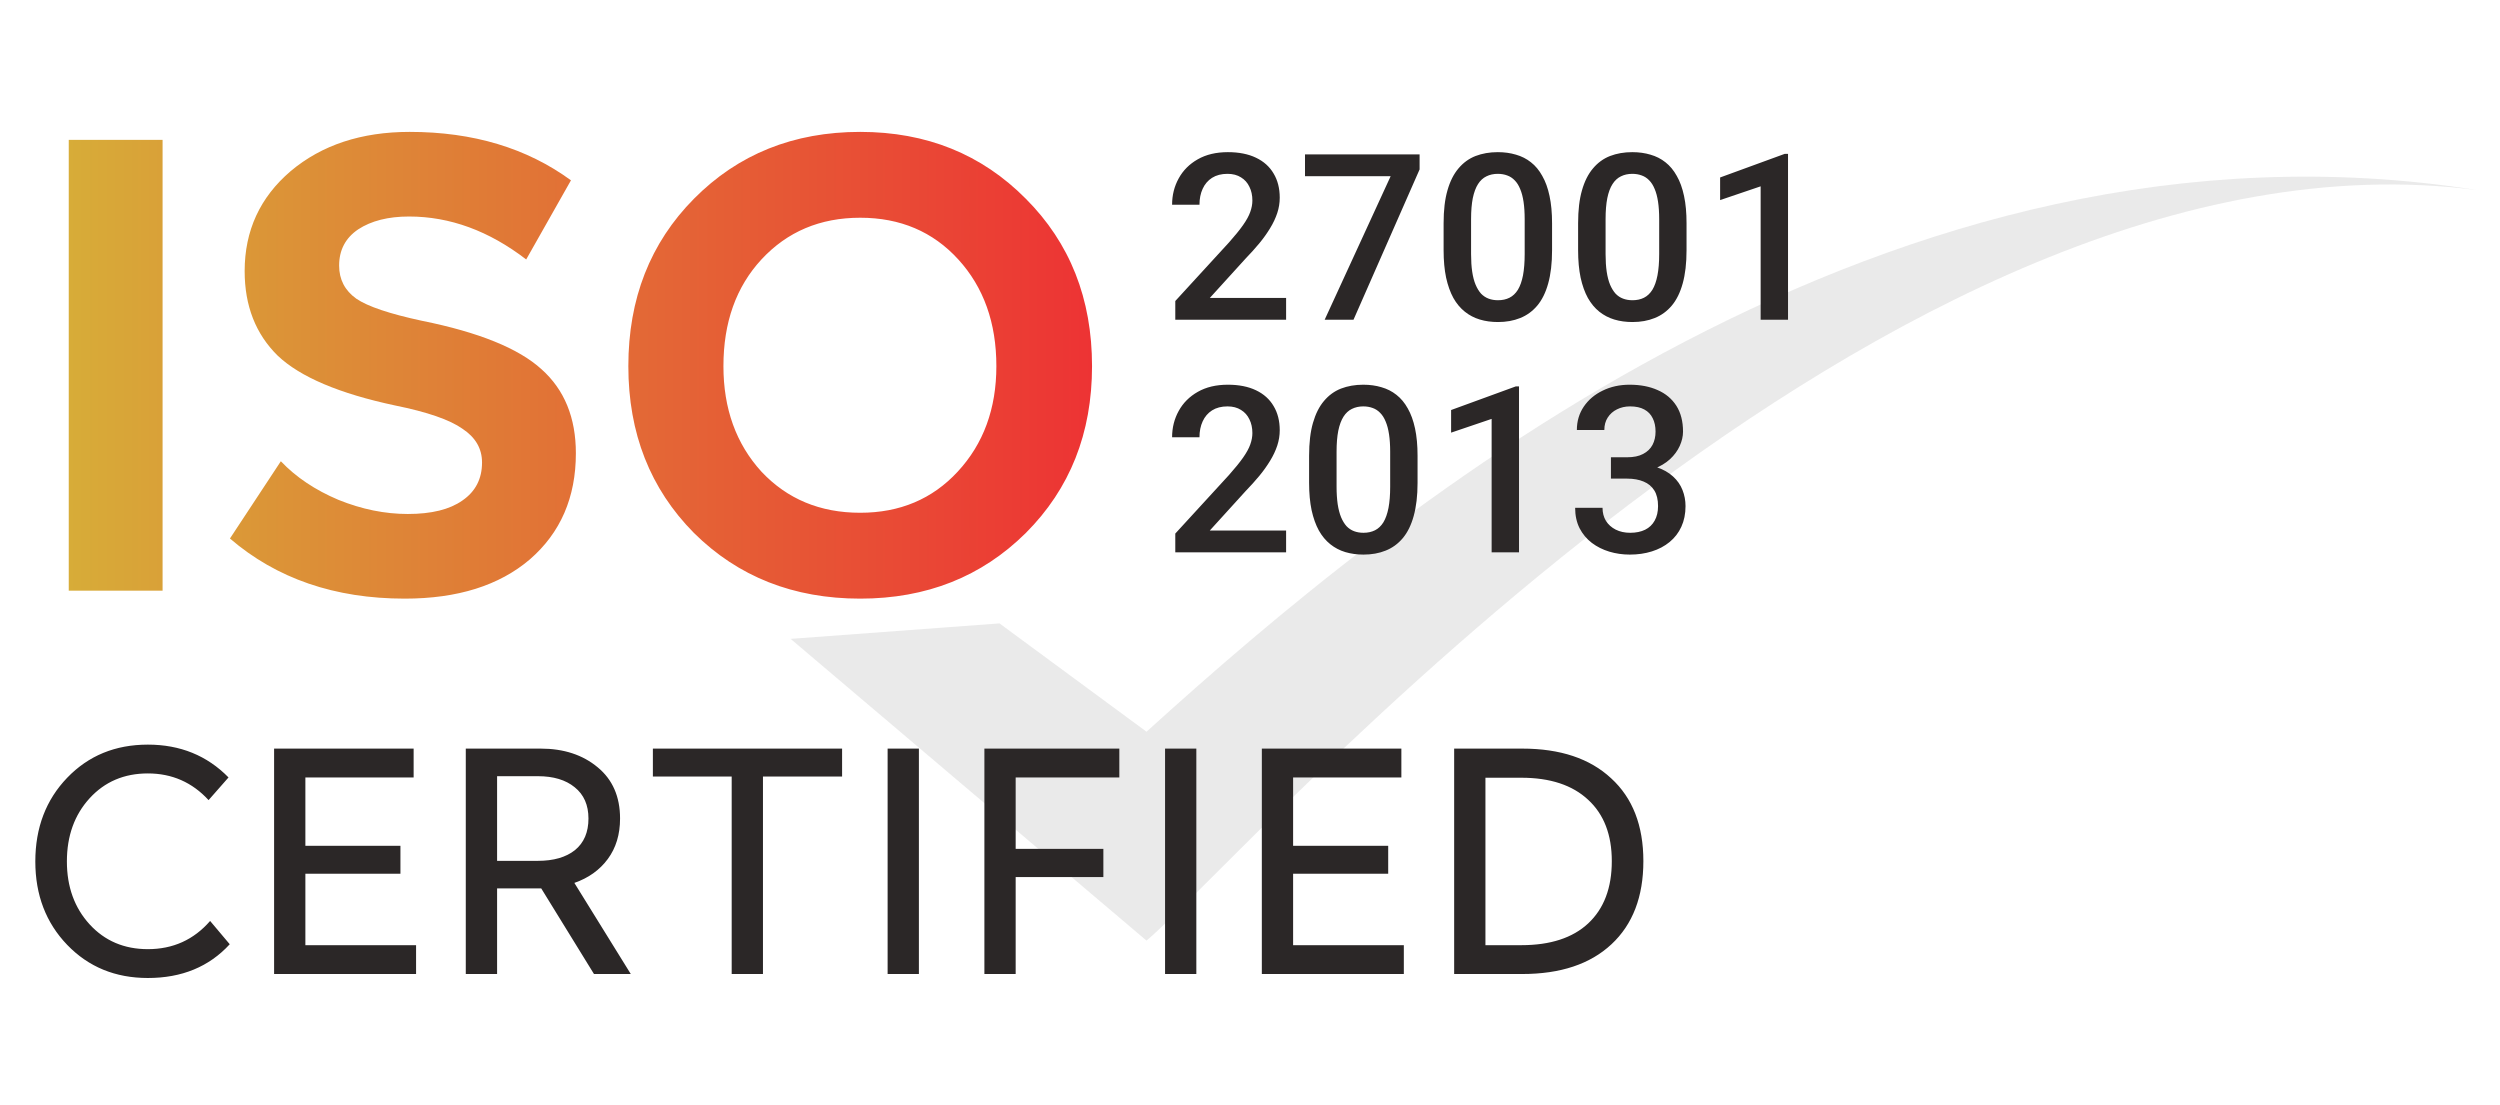
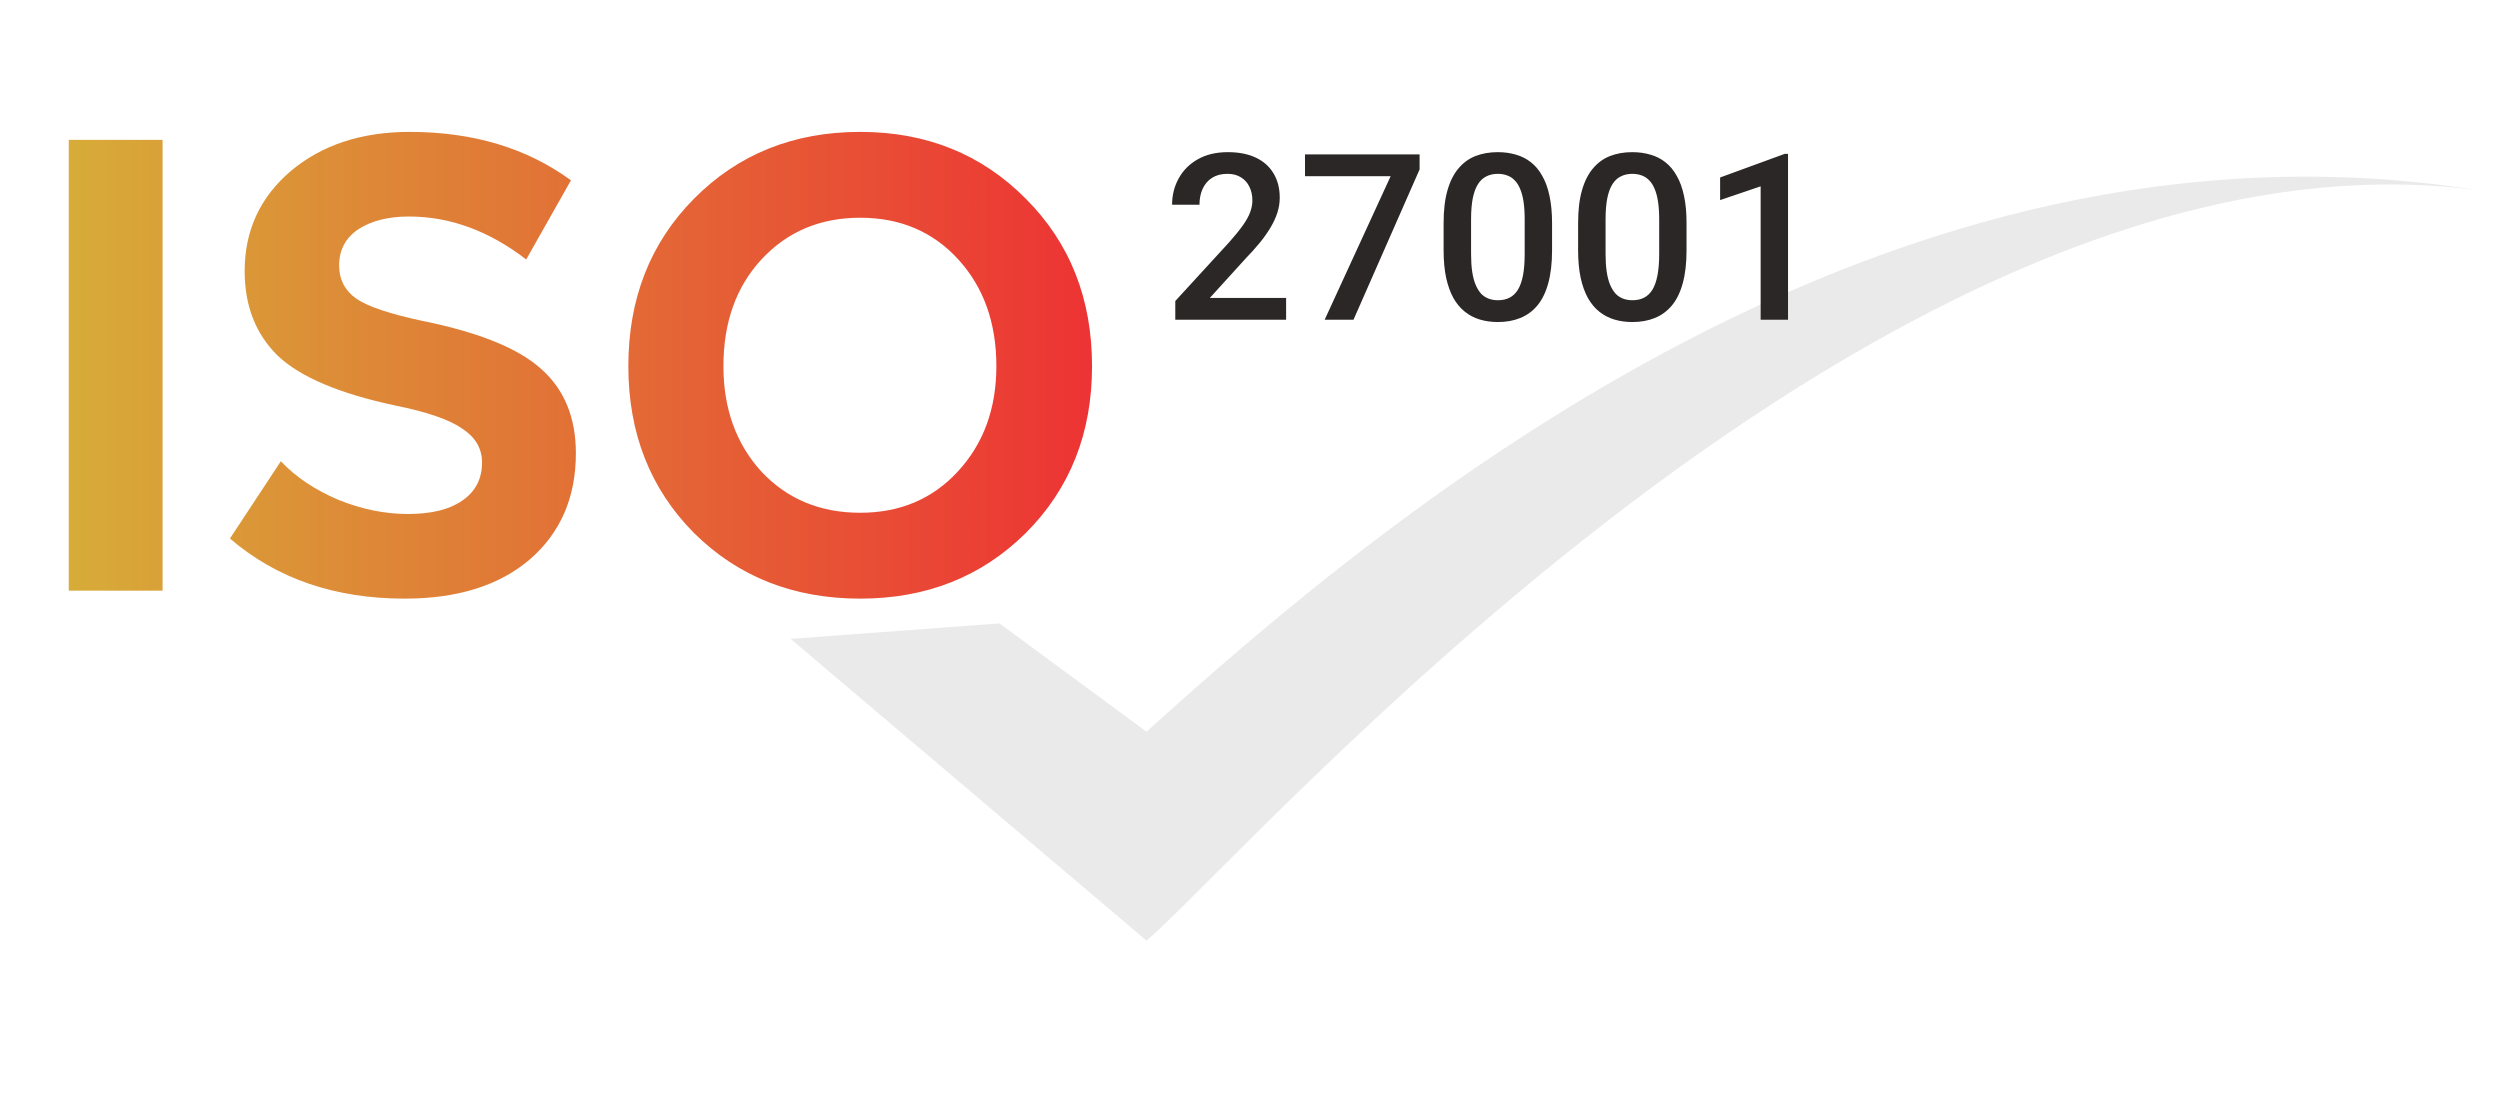
<svg xmlns="http://www.w3.org/2000/svg" width="86" height="38" viewBox="0 0 86 38" fill="none">
  <g clip-path="url(#clip0_5305_4504)">
    <path d="M39.44 32.357L27.197 21.977L34.383 21.445L39.44 25.171C47.957 17.452 64.991 3.346 85.219 6.54C64.991 3.878 42.9 29.43 39.44 32.357Z" fill="#989898" fill-opacity="0.2" />
    <path d="M5.593 4.811V20.319H2.365V4.811H5.593ZM14.092 4.537C16.272 4.537 18.122 5.092 19.641 6.203L18.101 8.925C16.821 7.941 15.478 7.448 14.071 7.448C13.354 7.448 12.77 7.596 12.32 7.891C11.884 8.187 11.666 8.602 11.666 9.136C11.666 9.614 11.863 9.994 12.257 10.275C12.65 10.543 13.403 10.796 14.514 11.035C16.469 11.429 17.841 11.985 18.628 12.702C19.416 13.405 19.81 14.369 19.81 15.592C19.81 17.112 19.282 18.328 18.227 19.243C17.172 20.143 15.738 20.593 13.923 20.593C11.518 20.593 9.514 19.904 7.91 18.525L9.661 15.867C10.182 16.415 10.843 16.858 11.645 17.196C12.446 17.52 13.241 17.681 14.029 17.681C14.845 17.681 15.471 17.526 15.907 17.217C16.357 16.908 16.582 16.472 16.582 15.909C16.582 15.431 16.357 15.044 15.907 14.748C15.471 14.439 14.697 14.172 13.586 13.947C11.673 13.539 10.329 12.969 9.556 12.238C8.796 11.492 8.416 10.522 8.416 9.326C8.416 7.934 8.944 6.787 9.999 5.887C11.068 4.987 12.432 4.537 14.092 4.537ZM29.591 4.537C31.869 4.537 33.768 5.303 35.287 6.836C36.806 8.356 37.566 10.275 37.566 12.596C37.566 14.903 36.806 16.816 35.287 18.335C33.768 19.84 31.869 20.593 29.591 20.593C27.298 20.593 25.392 19.84 23.873 18.335C22.368 16.816 21.615 14.903 21.615 12.596C21.615 10.275 22.368 8.356 23.873 6.836C25.392 5.303 27.298 4.537 29.591 4.537ZM32.966 8.925C32.094 7.969 30.969 7.49 29.591 7.49C28.212 7.49 27.08 7.969 26.194 8.925C25.322 9.868 24.886 11.091 24.886 12.596C24.886 14.059 25.322 15.269 26.194 16.225C27.08 17.168 28.212 17.639 29.591 17.639C30.955 17.639 32.073 17.168 32.945 16.225C33.831 15.269 34.275 14.059 34.275 12.596C34.275 11.105 33.839 9.882 32.966 8.925Z" fill="url(#paint0_linear_5305_4504)" />
-     <path d="M5.086 25.615C6.198 25.615 7.123 25.991 7.861 26.744L7.175 27.524C6.613 26.912 5.916 26.606 5.086 26.606C4.271 26.606 3.603 26.891 3.082 27.461C2.562 28.031 2.301 28.755 2.301 29.634C2.301 30.506 2.562 31.227 3.082 31.797C3.603 32.366 4.271 32.651 5.086 32.651C5.952 32.651 6.665 32.328 7.228 31.681L7.903 32.482C7.193 33.256 6.254 33.643 5.086 33.643C3.968 33.643 3.043 33.263 2.312 32.504C1.581 31.744 1.215 30.788 1.215 29.634C1.215 28.474 1.581 27.514 2.312 26.754C3.043 25.994 3.968 25.615 5.086 25.615ZM14.229 25.752V26.744H10.505V29.096H13.775V30.056H10.505V32.514H14.313V33.506H9.429V25.752H14.229ZM21.699 33.506H20.433L18.619 30.562H18.598H17.1V33.506H16.023V25.752H18.598C19.392 25.752 20.046 25.966 20.56 26.395C21.073 26.817 21.33 27.405 21.33 28.157C21.33 28.706 21.189 29.17 20.908 29.55C20.627 29.93 20.243 30.204 19.758 30.372L21.699 33.506ZM17.1 26.701V29.613H18.503C19.044 29.613 19.47 29.49 19.779 29.244C20.089 28.991 20.243 28.628 20.243 28.157C20.243 27.693 20.085 27.334 19.769 27.081C19.459 26.828 19.037 26.701 18.503 26.701H17.1ZM28.968 25.752V26.712H26.246V33.506H25.17V26.712H22.459V25.752H28.968ZM31.61 25.752V33.506H30.534V25.752H31.61ZM38.505 25.752V26.744H34.939V29.202H37.956V30.172H34.939V33.506H33.863V25.752H38.505ZM41.154 25.752V33.506H40.078V25.752H41.154ZM48.207 25.752V26.744H44.483V29.096H47.754V30.056H44.483V32.514H48.292V33.506H43.407V25.752H48.207ZM52.365 25.752C53.674 25.752 54.693 26.093 55.425 26.775C56.163 27.45 56.532 28.4 56.532 29.623C56.532 30.847 56.166 31.8 55.435 32.482C54.704 33.165 53.68 33.506 52.365 33.506H50.023V25.752H52.365ZM52.334 26.754H51.099V32.514H52.334C53.332 32.514 54.099 32.264 54.634 31.765C55.175 31.259 55.446 30.545 55.446 29.623C55.446 28.716 55.175 28.013 54.634 27.514C54.092 27.007 53.325 26.754 52.334 26.754Z" fill="#2B2727" />
    <path d="M44.242 10.25V11H40.43V10.355L42.281 8.336C42.484 8.107 42.645 7.909 42.762 7.742C42.879 7.576 42.961 7.426 43.008 7.293C43.057 7.158 43.082 7.026 43.082 6.898C43.082 6.719 43.048 6.561 42.98 6.426C42.915 6.288 42.819 6.18 42.691 6.102C42.564 6.021 42.409 5.98 42.227 5.98C42.016 5.98 41.839 6.026 41.695 6.117C41.552 6.208 41.444 6.335 41.371 6.496C41.298 6.655 41.262 6.837 41.262 7.043H40.32C40.32 6.712 40.396 6.41 40.547 6.137C40.698 5.861 40.917 5.642 41.203 5.48C41.49 5.316 41.835 5.234 42.238 5.234C42.618 5.234 42.941 5.298 43.207 5.426C43.473 5.553 43.675 5.734 43.812 5.969C43.953 6.203 44.023 6.48 44.023 6.801C44.023 6.978 43.995 7.154 43.938 7.328C43.88 7.503 43.798 7.677 43.691 7.852C43.587 8.023 43.464 8.197 43.32 8.371C43.177 8.543 43.02 8.717 42.848 8.895L41.617 10.25H44.242ZM48.834 5.312V5.828L46.56 11H45.568L47.838 6.062H44.892V5.312H48.834ZM53.391 7.68V8.609C53.391 9.055 53.346 9.435 53.258 9.75C53.172 10.062 53.047 10.316 52.883 10.512C52.719 10.707 52.522 10.85 52.293 10.941C52.066 11.033 51.812 11.078 51.531 11.078C51.307 11.078 51.099 11.05 50.906 10.992C50.716 10.935 50.544 10.845 50.391 10.723C50.237 10.6 50.105 10.443 49.996 10.25C49.889 10.055 49.806 9.822 49.746 9.551C49.689 9.28 49.66 8.966 49.66 8.609V7.68C49.66 7.232 49.704 6.854 49.793 6.547C49.881 6.237 50.008 5.986 50.172 5.793C50.336 5.598 50.531 5.456 50.758 5.367C50.987 5.279 51.242 5.234 51.523 5.234C51.75 5.234 51.958 5.263 52.148 5.32C52.341 5.375 52.513 5.462 52.664 5.582C52.818 5.702 52.948 5.858 53.054 6.051C53.164 6.241 53.247 6.471 53.304 6.742C53.362 7.01 53.391 7.323 53.391 7.68ZM52.449 8.742V7.539C52.449 7.312 52.436 7.113 52.41 6.941C52.384 6.767 52.345 6.62 52.293 6.5C52.243 6.378 52.181 6.279 52.105 6.203C52.03 6.125 51.944 6.069 51.847 6.035C51.751 5.999 51.643 5.98 51.523 5.98C51.377 5.98 51.247 6.009 51.133 6.066C51.018 6.121 50.922 6.21 50.844 6.332C50.766 6.454 50.706 6.616 50.664 6.816C50.625 7.014 50.605 7.255 50.605 7.539V8.742C50.605 8.971 50.618 9.173 50.644 9.348C50.67 9.522 50.709 9.672 50.762 9.797C50.814 9.919 50.876 10.021 50.949 10.102C51.025 10.18 51.111 10.237 51.207 10.273C51.306 10.31 51.414 10.328 51.531 10.328C51.679 10.328 51.811 10.3 51.926 10.242C52.04 10.185 52.137 10.094 52.215 9.969C52.293 9.841 52.351 9.676 52.391 9.473C52.429 9.27 52.449 9.026 52.449 8.742ZM58.017 7.68V8.609C58.017 9.055 57.973 9.435 57.885 9.75C57.799 10.062 57.674 10.316 57.51 10.512C57.346 10.707 57.149 10.85 56.92 10.941C56.693 11.033 56.439 11.078 56.158 11.078C55.934 11.078 55.726 11.05 55.533 10.992C55.343 10.935 55.171 10.845 55.017 10.723C54.864 10.6 54.732 10.443 54.623 10.25C54.516 10.055 54.433 9.822 54.373 9.551C54.316 9.28 54.287 8.966 54.287 8.609V7.68C54.287 7.232 54.331 6.854 54.42 6.547C54.508 6.237 54.635 5.986 54.799 5.793C54.963 5.598 55.158 5.456 55.385 5.367C55.614 5.279 55.869 5.234 56.15 5.234C56.377 5.234 56.585 5.263 56.775 5.32C56.968 5.375 57.14 5.462 57.291 5.582C57.444 5.702 57.575 5.858 57.681 6.051C57.791 6.241 57.874 6.471 57.931 6.742C57.989 7.01 58.017 7.323 58.017 7.68ZM57.076 8.742V7.539C57.076 7.312 57.063 7.113 57.037 6.941C57.011 6.767 56.972 6.62 56.92 6.5C56.87 6.378 56.808 6.279 56.732 6.203C56.657 6.125 56.571 6.069 56.474 6.035C56.378 5.999 56.27 5.98 56.15 5.98C56.004 5.98 55.874 6.009 55.76 6.066C55.645 6.121 55.549 6.21 55.471 6.332C55.392 6.454 55.332 6.616 55.291 6.816C55.252 7.014 55.232 7.255 55.232 7.539V8.742C55.232 8.971 55.245 9.173 55.271 9.348C55.297 9.522 55.336 9.672 55.388 9.797C55.441 9.919 55.503 10.021 55.576 10.102C55.651 10.18 55.737 10.237 55.834 10.273C55.933 10.31 56.041 10.328 56.158 10.328C56.306 10.328 56.438 10.3 56.553 10.242C56.667 10.185 56.763 10.094 56.842 9.969C56.92 9.841 56.978 9.676 57.017 9.473C57.056 9.27 57.076 9.026 57.076 8.742ZM61.508 5.293V11H60.566V6.41L59.172 6.883V6.105L61.394 5.293H61.508Z" fill="#2B2727" />
-     <path d="M44.242 18.25V19H40.43V18.355L42.281 16.336C42.484 16.107 42.645 15.909 42.762 15.742C42.879 15.575 42.961 15.426 43.008 15.293C43.057 15.158 43.082 15.026 43.082 14.898C43.082 14.719 43.048 14.561 42.98 14.426C42.915 14.288 42.819 14.18 42.691 14.102C42.564 14.021 42.409 13.98 42.227 13.98C42.016 13.98 41.839 14.026 41.695 14.117C41.552 14.208 41.444 14.335 41.371 14.496C41.298 14.655 41.262 14.837 41.262 15.043H40.32C40.32 14.712 40.396 14.41 40.547 14.137C40.698 13.861 40.917 13.642 41.203 13.48C41.49 13.316 41.835 13.234 42.238 13.234C42.618 13.234 42.941 13.298 43.207 13.426C43.473 13.553 43.675 13.734 43.812 13.969C43.953 14.203 44.023 14.48 44.023 14.801C44.023 14.978 43.995 15.154 43.938 15.328C43.88 15.503 43.798 15.677 43.691 15.852C43.587 16.023 43.464 16.197 43.32 16.371C43.177 16.543 43.02 16.717 42.848 16.895L41.617 18.25H44.242ZM48.764 15.68V16.609C48.764 17.055 48.719 17.435 48.631 17.75C48.545 18.062 48.42 18.316 48.256 18.512C48.092 18.707 47.895 18.85 47.666 18.941C47.439 19.033 47.185 19.078 46.904 19.078C46.68 19.078 46.472 19.049 46.279 18.992C46.089 18.935 45.917 18.845 45.764 18.723C45.61 18.6 45.478 18.443 45.369 18.25C45.262 18.055 45.179 17.822 45.119 17.551C45.062 17.28 45.033 16.966 45.033 16.609V15.68C45.033 15.232 45.077 14.854 45.166 14.547C45.255 14.237 45.381 13.986 45.545 13.793C45.709 13.598 45.904 13.456 46.131 13.367C46.36 13.279 46.615 13.234 46.896 13.234C47.123 13.234 47.331 13.263 47.521 13.32C47.714 13.375 47.886 13.462 48.037 13.582C48.191 13.702 48.321 13.858 48.428 14.051C48.537 14.241 48.62 14.471 48.678 14.742C48.735 15.01 48.764 15.323 48.764 15.68ZM47.822 16.742V15.539C47.822 15.312 47.809 15.113 47.783 14.941C47.757 14.767 47.718 14.62 47.666 14.5C47.617 14.378 47.554 14.279 47.478 14.203C47.403 14.125 47.317 14.069 47.221 14.035C47.124 13.999 47.016 13.98 46.896 13.98C46.751 13.98 46.62 14.009 46.506 14.066C46.391 14.121 46.295 14.21 46.217 14.332C46.139 14.454 46.079 14.616 46.037 14.816C45.998 15.014 45.978 15.255 45.978 15.539V16.742C45.978 16.971 45.992 17.173 46.017 17.348C46.044 17.522 46.083 17.672 46.135 17.797C46.187 17.919 46.249 18.021 46.322 18.102C46.398 18.18 46.484 18.237 46.58 18.273C46.679 18.31 46.787 18.328 46.904 18.328C47.053 18.328 47.184 18.299 47.299 18.242C47.413 18.185 47.51 18.094 47.588 17.969C47.666 17.841 47.724 17.676 47.764 17.473C47.803 17.27 47.822 17.026 47.822 16.742ZM52.254 13.293V19H51.312V14.41L49.918 14.883V14.105L52.141 13.293H52.254ZM55.416 15.73H55.978C56.197 15.73 56.378 15.693 56.521 15.617C56.667 15.542 56.775 15.438 56.846 15.305C56.916 15.172 56.951 15.02 56.951 14.848C56.951 14.668 56.918 14.514 56.853 14.387C56.791 14.257 56.694 14.156 56.564 14.086C56.437 14.016 56.274 13.98 56.076 13.98C55.909 13.98 55.758 14.014 55.623 14.082C55.49 14.147 55.385 14.241 55.306 14.363C55.228 14.483 55.189 14.626 55.189 14.793H54.244C54.244 14.491 54.323 14.223 54.482 13.988C54.641 13.754 54.857 13.57 55.131 13.438C55.407 13.302 55.717 13.234 56.06 13.234C56.428 13.234 56.748 13.296 57.021 13.418C57.297 13.538 57.512 13.717 57.666 13.957C57.819 14.197 57.896 14.493 57.896 14.848C57.896 15.009 57.858 15.173 57.783 15.34C57.707 15.507 57.596 15.659 57.447 15.797C57.299 15.932 57.114 16.043 56.892 16.129C56.671 16.212 56.414 16.254 56.123 16.254H55.416V15.73ZM55.416 16.465V15.949H56.123C56.456 15.949 56.74 15.988 56.974 16.066C57.211 16.145 57.404 16.253 57.553 16.391C57.701 16.526 57.809 16.681 57.877 16.855C57.947 17.03 57.982 17.215 57.982 17.41C57.982 17.676 57.934 17.913 57.838 18.121C57.744 18.327 57.61 18.501 57.435 18.645C57.261 18.788 57.056 18.896 56.822 18.969C56.59 19.042 56.338 19.078 56.064 19.078C55.819 19.078 55.585 19.044 55.361 18.977C55.137 18.909 54.937 18.809 54.76 18.676C54.582 18.54 54.442 18.372 54.338 18.172C54.236 17.969 54.185 17.734 54.185 17.469H55.127C55.127 17.638 55.166 17.788 55.244 17.918C55.325 18.046 55.437 18.146 55.58 18.219C55.726 18.292 55.892 18.328 56.08 18.328C56.278 18.328 56.448 18.293 56.592 18.223C56.735 18.152 56.844 18.048 56.92 17.91C56.998 17.772 57.037 17.605 57.037 17.41C57.037 17.189 56.994 17.009 56.908 16.871C56.822 16.733 56.7 16.631 56.541 16.566C56.382 16.499 56.194 16.465 55.978 16.465H55.416Z" fill="#2B2727" />
  </g>
  <defs>
    <linearGradient id="paint0_linear_5305_4504" x1="2.365" y1="12.565" x2="37.566" y2="12.565" gradientUnits="userSpaceOnUse">
      <stop stop-color="#D7AC38" />
      <stop offset="1" stop-color="#ED3334" />
    </linearGradient>
    <clipPath id="clip0_5305_4504">
      <rect width="84.396" height="37.451" fill="white" transform="translate(0.824 0.275)" />
    </clipPath>
  </defs>
</svg>